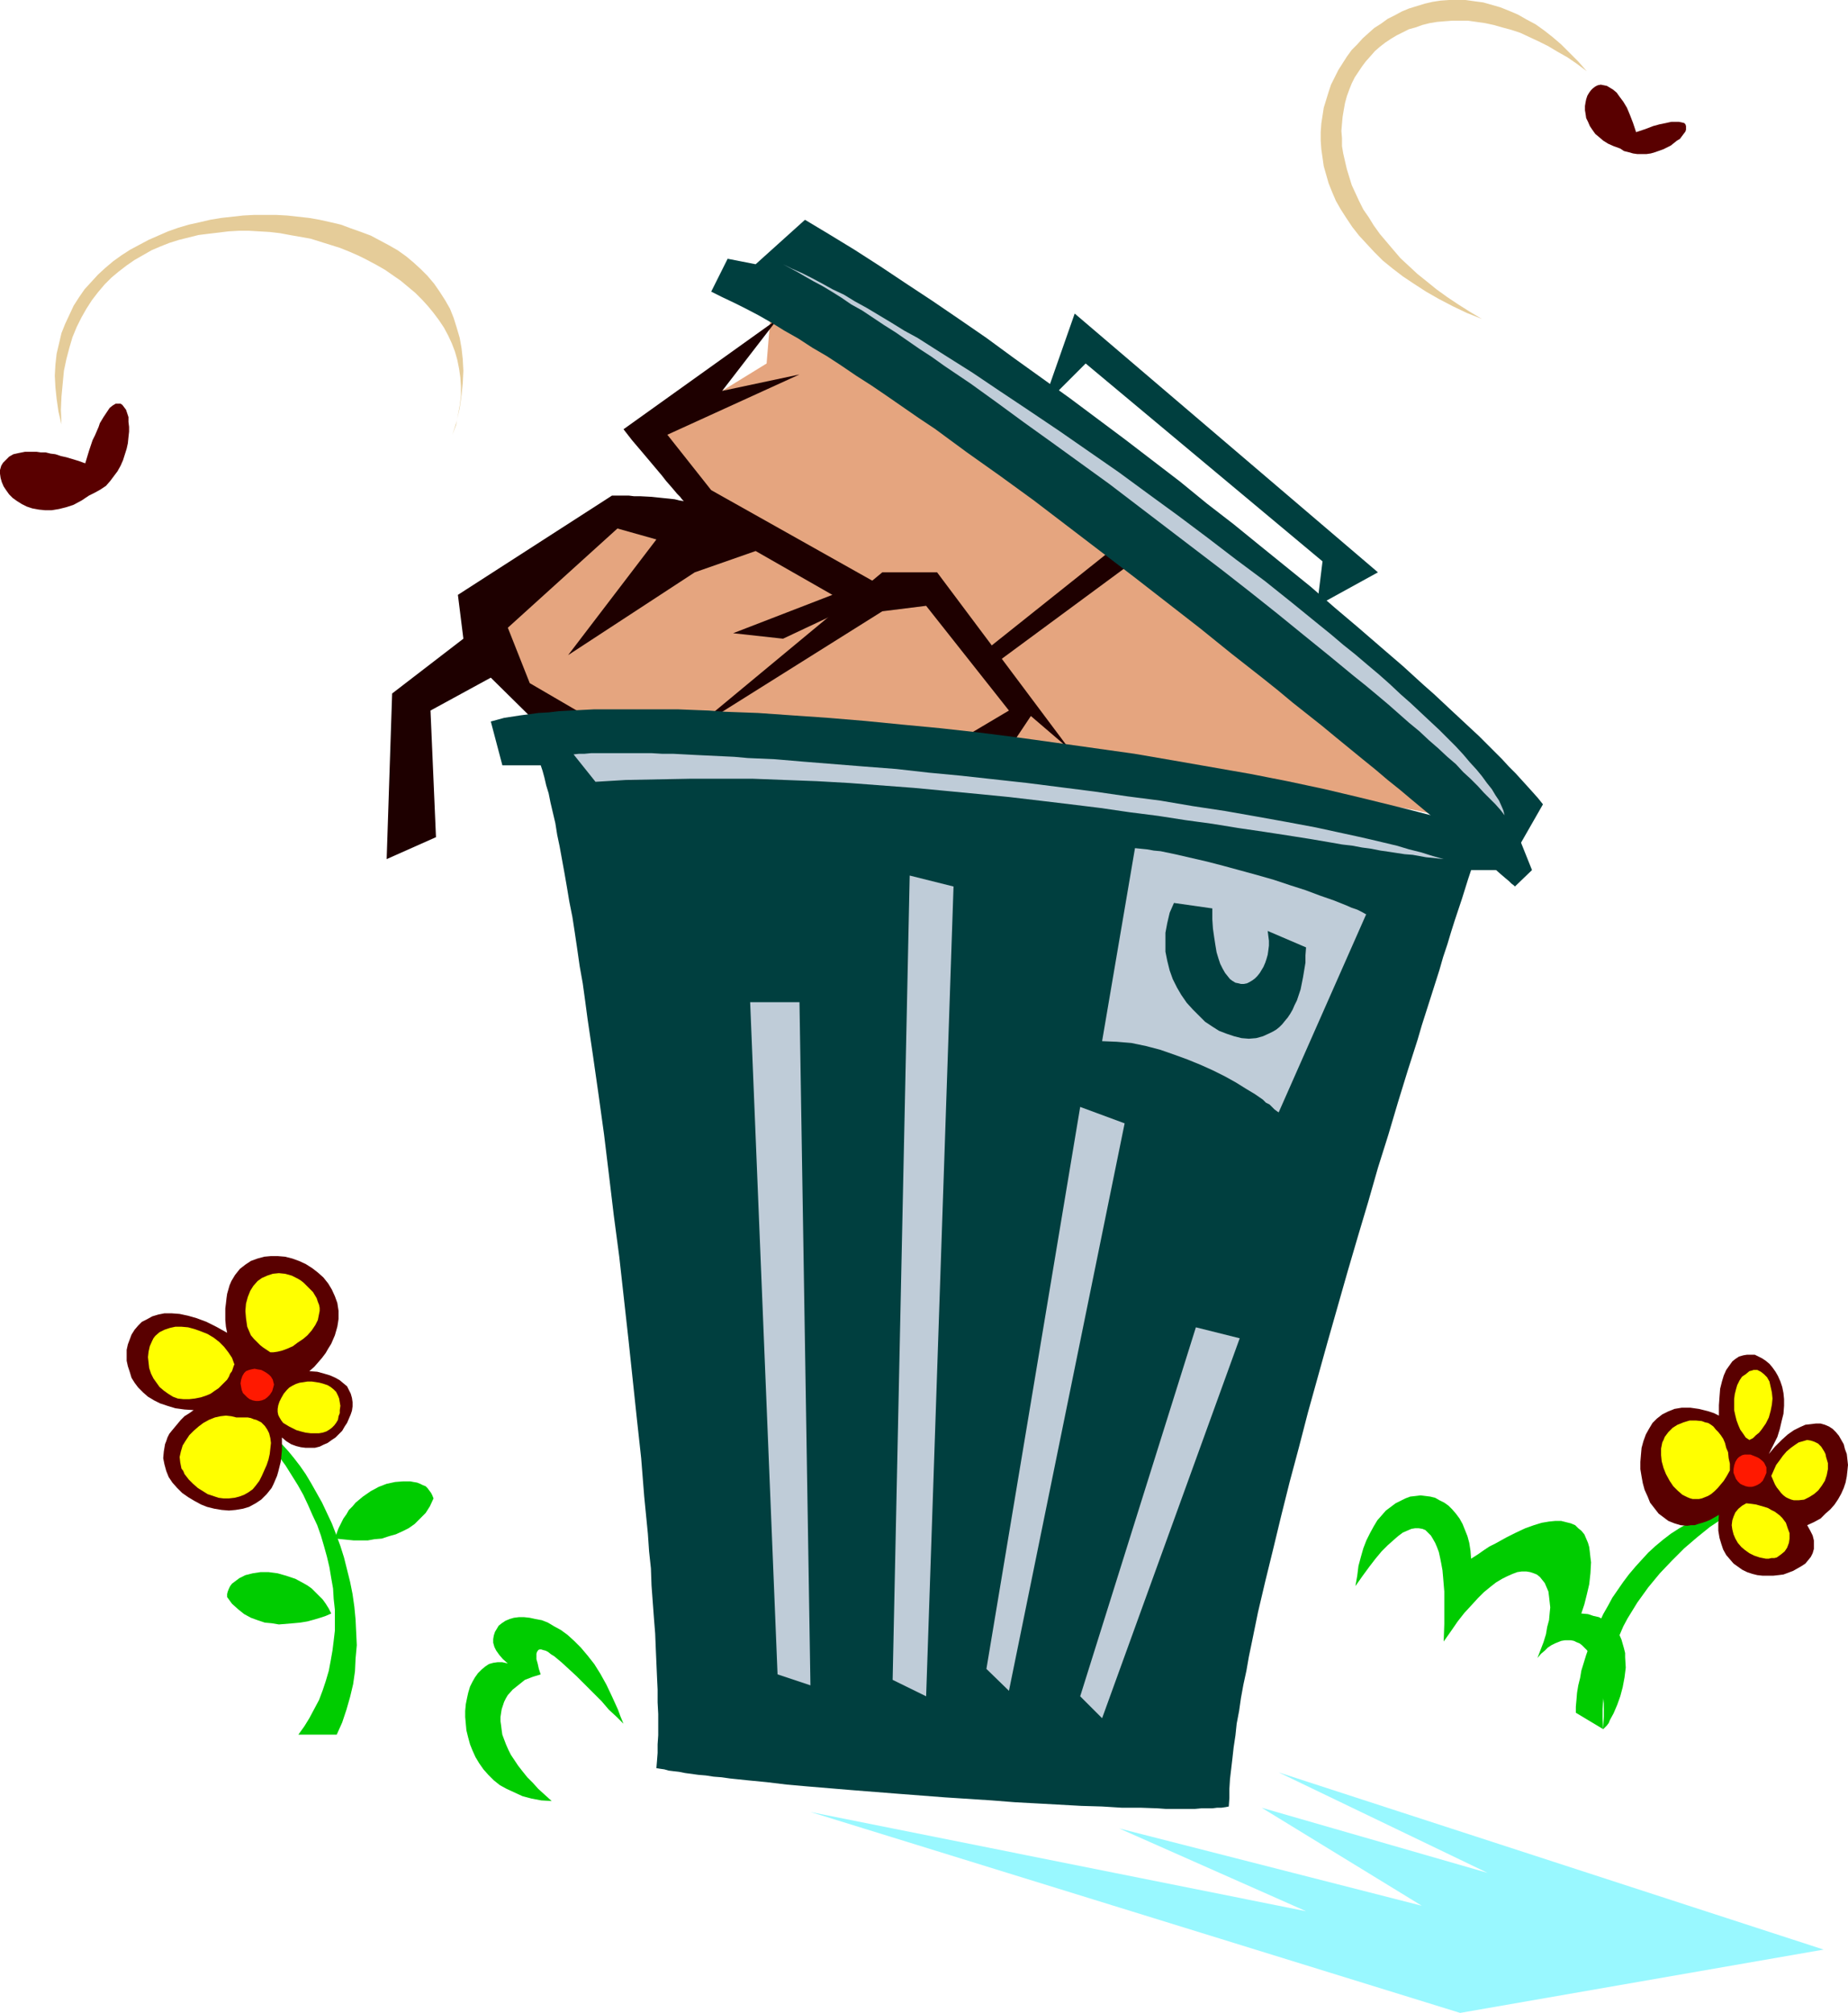
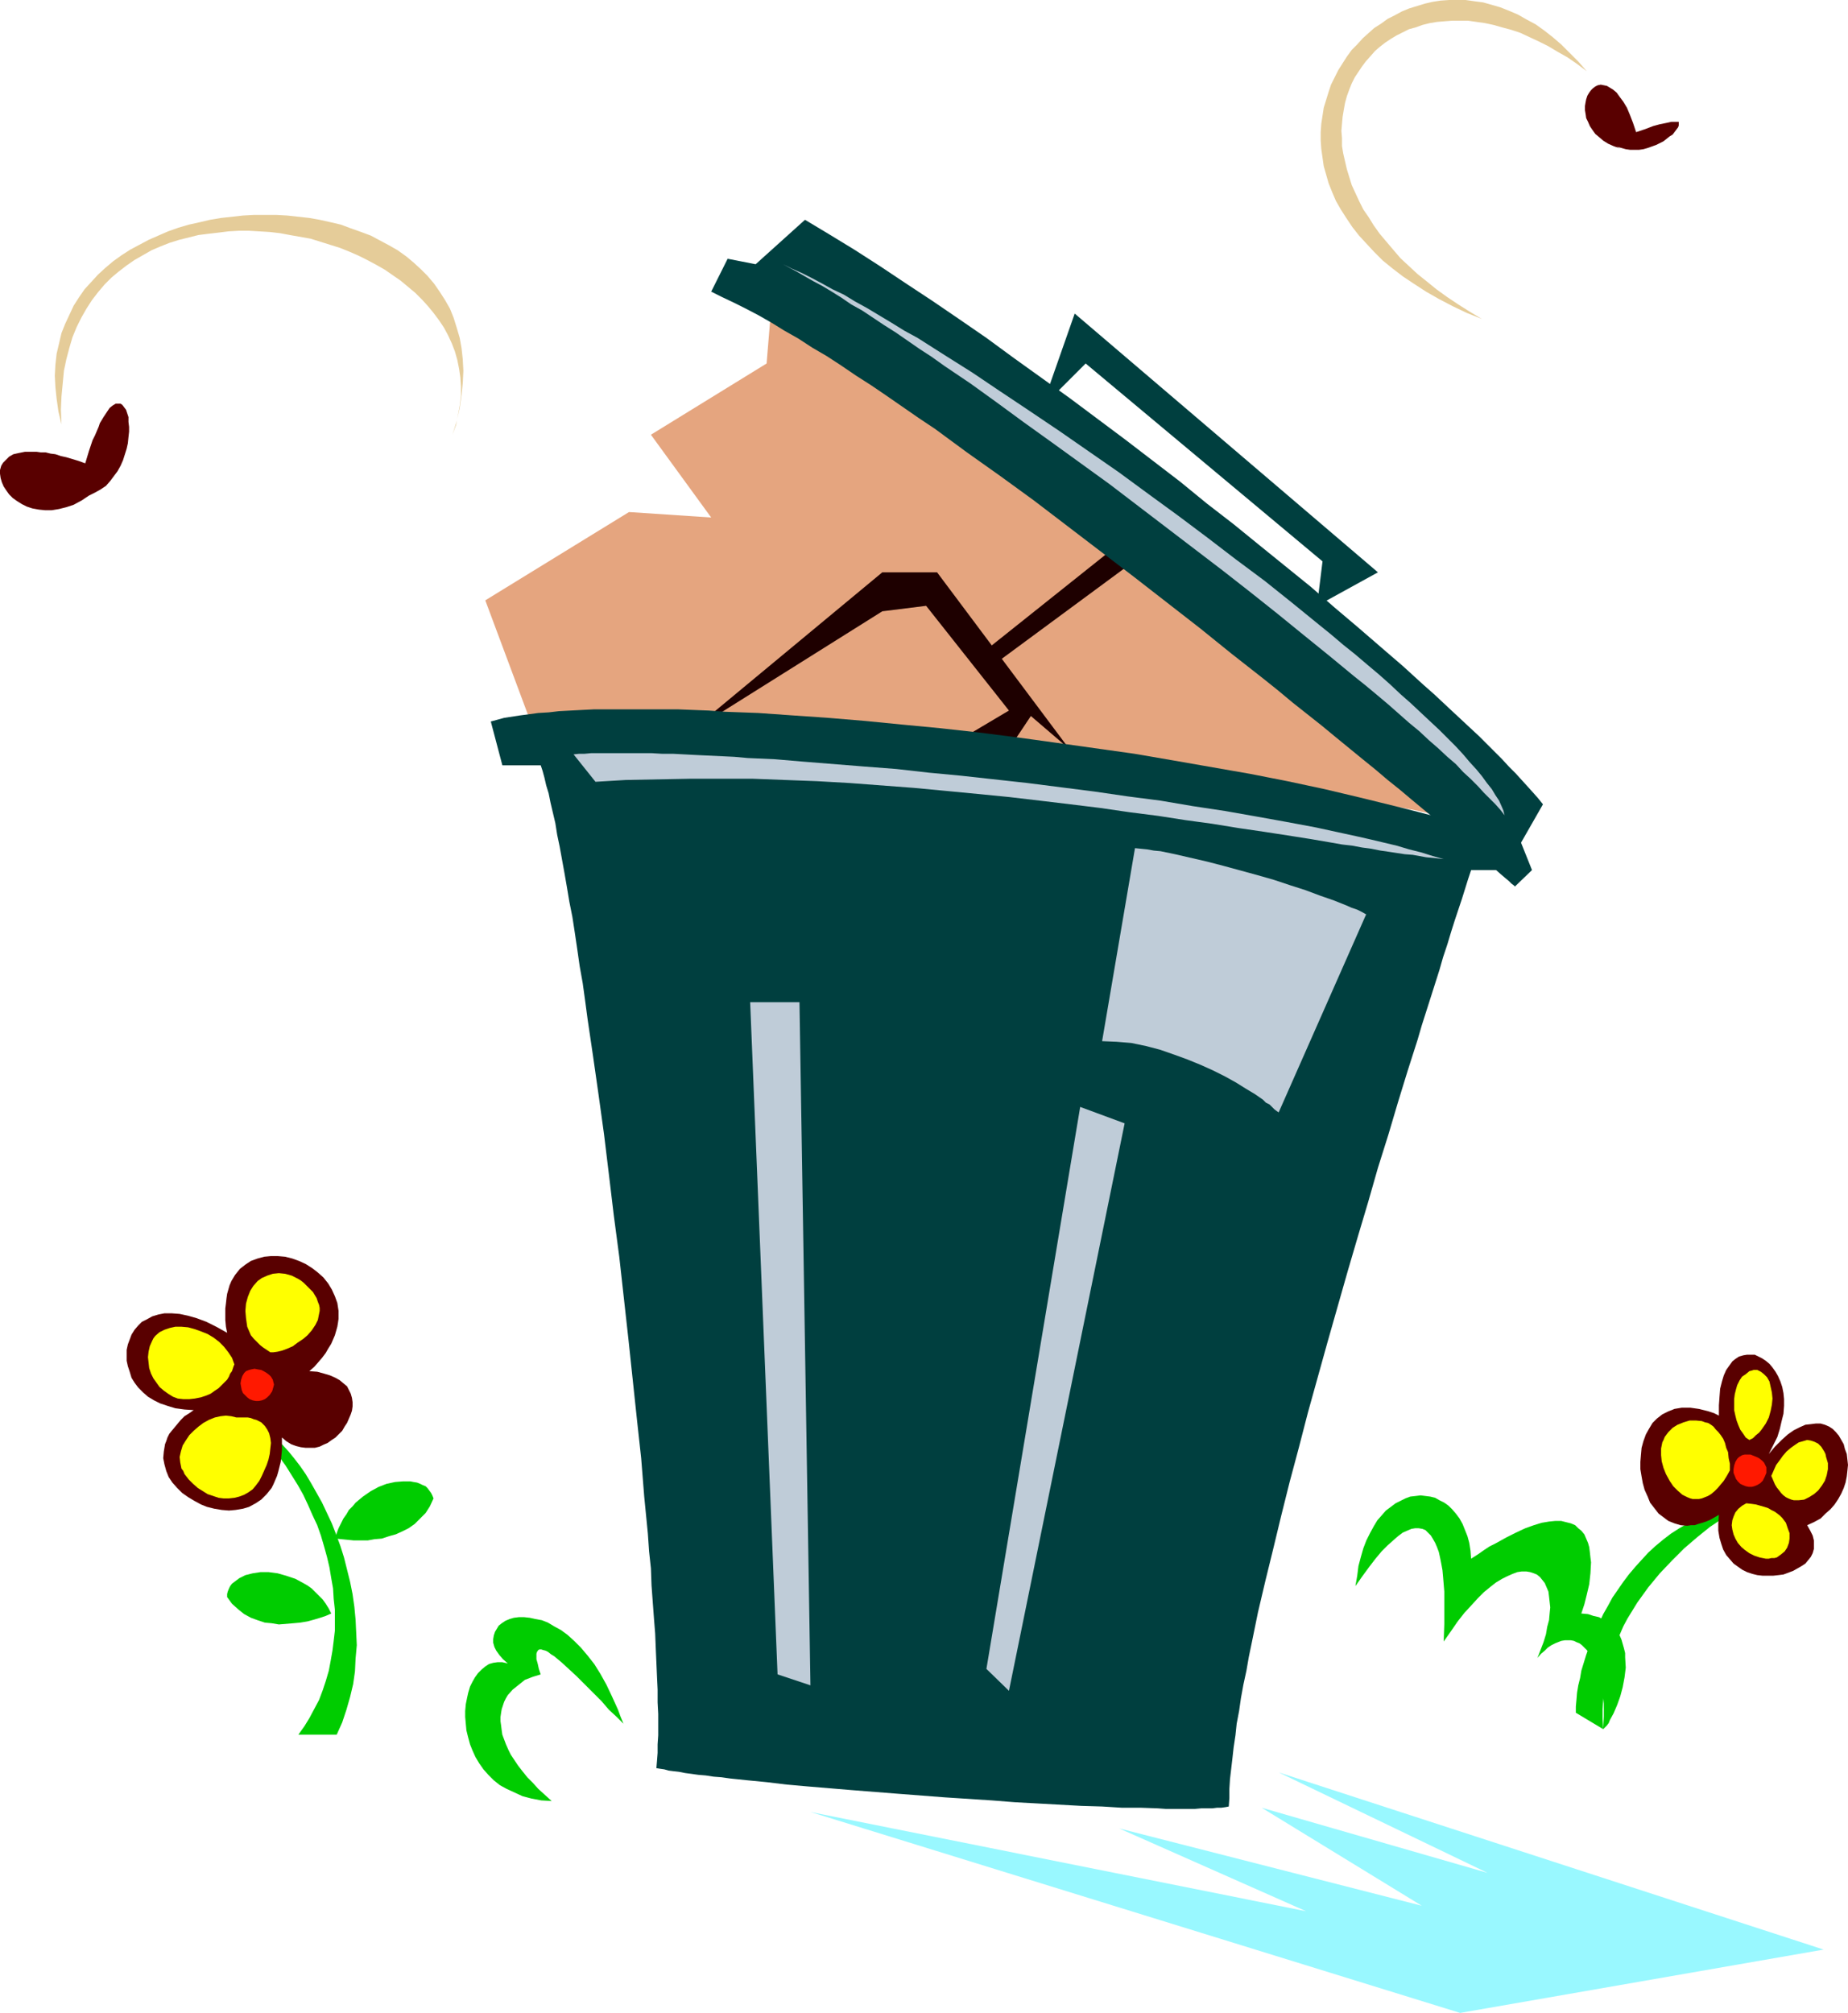
<svg xmlns="http://www.w3.org/2000/svg" xmlns:ns1="http://sodipodi.sourceforge.net/DTD/sodipodi-0.dtd" xmlns:ns2="http://www.inkscape.org/namespaces/inkscape" version="1.0" width="129.766mm" height="141.335mm" id="svg38" ns1:docname="Trash Can 41.wmf">
  <ns1:namedview id="namedview38" pagecolor="#ffffff" bordercolor="#000000" borderopacity="0.25" ns2:showpageshadow="2" ns2:pageopacity="0.0" ns2:pagecheckerboard="0" ns2:deskcolor="#d1d1d1" ns2:document-units="mm" />
  <defs id="defs1">
    <pattern id="WMFhbasepattern" patternUnits="userSpaceOnUse" width="6" height="6" x="0" y="0" />
  </defs>
  <path style="fill:#e5a57f;fill-opacity:1;fill-rule:evenodd;stroke:none" d="M 387.516,217.808 204.909,78.85 l -1.454,17.612 -30.704,18.905 15.998,21.975 -21.816,-1.454 -38.138,23.429 14.706,39.425 2.747,-0.162 h 2.909 l 3.232,-0.162 h 3.232 l 3.232,-0.162 h 7.11 l 3.717,0.162 h 3.717 3.878 l 4.04,0.162 4.04,0.162 8.403,0.162 8.565,0.323 9.05,0.323 9.05,0.485 9.211,0.485 9.373,0.646 19.069,1.293 18.907,1.454 9.373,0.646 9.211,0.808 9.211,0.969 8.726,0.808 8.565,0.808 8.242,0.969 4.04,0.485 4.04,0.323 3.717,0.485 3.717,0.485 3.717,0.485 3.555,0.485 3.394,0.323 3.232,0.485 3.07,0.485 3.07,0.485 2.909,0.485 2.747,0.323 2.586,0.485 2.424,0.485 2.262,0.485 2.101,0.323 1.939,0.485 1.778,0.323 1.454,0.485 z" id="path1" />
  <path style="fill:#1e0000;fill-opacity:1;fill-rule:evenodd;stroke:none" d="M 283.769,198.741 248.702,151.884 h -14.544 l -51.227,42.495 51.227,-32.154 11.635,-1.454 21.978,27.791 -14.706,8.725 14.706,1.454 5.818,-8.725 z" id="path2" />
  <path style="fill:#1e0000;fill-opacity:1;fill-rule:evenodd;stroke:none" d="m 261.792,172.404 36.683,-29.246 4.202,4.524 -39.43,29.084 z" id="path3" />
-   <path style="fill:#1e0000;fill-opacity:1;fill-rule:evenodd;stroke:none" d="m 235.613,156.408 -46.864,-26.337 -11.635,-14.704 35.067,-15.996 -20.523,4.363 14.706,-19.066 -40.885,29.246 1.131,1.454 1.131,1.454 2.747,3.232 2.586,3.07 2.586,3.07 1.131,1.454 1.131,1.293 0.97,1.131 0.808,0.969 0.808,0.808 0.485,0.646 0.323,0.323 0.162,0.162 -1.131,-0.162 -1.293,-0.323 -1.454,-0.162 -1.616,-0.162 -3.07,-0.323 -3.07,-0.162 h -1.616 l -1.293,-0.162 h -1.293 -0.97 -2.262 l -40.885,26.337 1.454,11.634 -18.907,14.542 -1.454,43.949 13.09,-5.817 -1.454,-33.608 15.998,-8.725 11.797,11.634 h 15.998 l -17.453,-10.179 -5.818,-14.704 29.088,-26.337 10.342,2.908 -23.432,30.7 33.613,-21.975 16.16,-5.655 20.362,11.634 -26.341,10.179 13.251,1.454 z" id="path4" />
  <path style="fill:#003f3f;fill-opacity:1;fill-rule:evenodd;stroke:none" d="m 402.06,235.258 v 0 l -0.323,-0.323 -0.646,-0.485 -0.646,-0.646 -0.97,-0.808 -1.131,-0.969 -1.293,-1.131 -1.616,-1.131 -1.616,-1.616 -1.939,-1.454 -1.939,-1.777 -2.262,-1.777 -2.424,-1.939 -2.424,-2.101 -2.586,-2.262 -2.747,-2.262 -2.909,-2.424 -3.07,-2.585 -3.232,-2.585 -3.232,-2.747 -3.394,-2.747 -3.555,-2.908 -3.555,-2.908 -3.717,-3.07 -3.878,-3.07 -3.878,-3.07 -3.878,-3.232 -4.04,-3.232 -8.242,-6.463 -8.403,-6.786 -8.726,-6.786 -8.726,-6.786 -17.776,-13.573 -8.888,-6.786 -8.888,-6.463 -8.888,-6.302 -8.565,-6.302 -4.363,-2.908 -4.202,-2.908 -4.202,-2.908 -4.04,-2.747 -4.04,-2.585 -4.04,-2.747 -3.717,-2.424 -3.878,-2.262 -3.717,-2.424 -3.717,-2.101 -3.394,-2.101 -3.394,-1.939 -3.394,-1.777 -3.232,-1.616 -3.07,-1.454 -2.909,-1.454 4.363,-8.725 7.434,1.454 13.09,-11.795 6.464,3.878 6.626,4.039 6.787,4.363 6.787,4.524 7.11,4.686 7.11,4.847 7.272,5.009 7.272,5.332 7.434,5.332 7.434,5.332 14.706,10.987 14.544,11.149 7.11,5.817 7.11,5.494 6.949,5.655 6.787,5.494 6.787,5.494 6.302,5.494 6.302,5.332 5.979,5.171 5.818,5.009 5.494,5.009 2.747,2.424 5.01,4.686 2.262,2.101 2.424,2.262 2.262,2.101 2.101,2.101 2.101,2.101 1.939,1.939 1.778,1.939 1.778,1.777 1.616,1.777 1.616,1.777 1.454,1.616 1.293,1.454 1.293,1.616 -5.818,10.179 2.909,7.271 z" id="path5" />
  <path style="fill:#bfccd8;fill-opacity:1;fill-rule:evenodd;stroke:none" d="m 399.313,216.353 -1.131,-1.454 -1.293,-1.454 -1.454,-1.454 -1.616,-1.616 -1.616,-1.777 -1.939,-1.939 -1.939,-1.777 -1.939,-2.101 -2.262,-1.939 -2.424,-2.262 -2.424,-2.101 -2.586,-2.424 -2.747,-2.262 -2.747,-2.424 -2.747,-2.424 -3.07,-2.585 -2.909,-2.424 -3.232,-2.585 -6.464,-5.332 -6.787,-5.494 -6.949,-5.655 -7.11,-5.655 -7.434,-5.817 -15.029,-11.472 -15.029,-11.472 -7.595,-5.494 -7.595,-5.494 -7.434,-5.332 -7.272,-5.332 -6.949,-5.009 -6.949,-4.686 -3.394,-2.424 -3.232,-2.101 -6.302,-4.363 -3.07,-1.939 -2.909,-1.939 -2.909,-1.939 -2.909,-1.616 -2.586,-1.777 -2.586,-1.616 -2.424,-1.454 -2.424,-1.293 -2.262,-1.293 -1.939,-1.131 -2.101,-1.131 -1.778,-0.969 2.262,1.131 2.586,1.131 2.586,1.293 2.747,1.454 2.909,1.616 3.07,1.454 2.909,1.777 3.232,1.777 3.232,1.939 3.232,1.939 3.394,2.101 3.555,1.939 3.555,2.262 3.555,2.262 7.434,4.686 7.434,5.009 7.757,5.171 7.918,5.332 7.918,5.494 7.918,5.494 7.918,5.817 7.757,5.655 7.757,5.817 7.595,5.817 7.595,5.655 7.272,5.817 6.949,5.655 3.394,2.747 3.232,2.747 3.232,2.585 3.232,2.747 3.07,2.585 2.909,2.585 2.747,2.585 2.747,2.424 2.586,2.424 2.586,2.424 2.424,2.262 2.262,2.262 2.101,2.101 1.939,2.101 1.778,2.101 1.778,1.939 1.454,1.777 1.293,1.777 1.293,1.616 0.97,1.616 0.97,1.454 0.646,1.454 0.485,1.131 z" id="path6" />
  <path style="fill:#003f3f;fill-opacity:1;fill-rule:evenodd;stroke:none" d="m 349.54,160.771 16.16,-8.887 -80.477,-68.671 -8.726,24.883 11.635,-11.634 62.862,52.513 z" id="path7" />
  <path style="fill:#003f3f;fill-opacity:1;fill-rule:evenodd;stroke:none" d="m 174.205,469.224 0.162,-1.939 0.162,-2.101 v -2.262 l 0.162,-2.424 v -5.655 l -0.162,-3.07 v -3.393 l -0.162,-3.393 -0.162,-3.716 -0.162,-3.716 -0.162,-4.039 -0.323,-4.039 -0.323,-4.363 -0.323,-4.363 -0.162,-4.524 -0.485,-4.524 -0.323,-4.686 -0.97,-9.856 -0.808,-10.179 -1.131,-10.341 -1.131,-10.664 -1.131,-10.664 -2.424,-21.813 -1.454,-10.987 -1.293,-10.826 -1.293,-10.664 -1.454,-10.503 -1.454,-10.179 -1.454,-9.856 -0.646,-4.847 -0.646,-4.686 -0.808,-4.524 -0.646,-4.524 -0.646,-4.363 -0.646,-4.201 -0.808,-4.039 -0.646,-3.878 -0.646,-3.716 -0.646,-3.555 -0.646,-3.555 -0.646,-3.07 -0.485,-3.07 -0.646,-2.747 -0.646,-2.747 -0.485,-2.424 -0.646,-2.101 -0.485,-2.101 -0.485,-1.777 -0.485,-1.454 h -10.181 l -3.07,-11.634 1.778,-0.485 1.778,-0.485 2.101,-0.323 2.101,-0.323 2.424,-0.323 2.424,-0.323 2.747,-0.162 2.747,-0.323 3.07,-0.162 3.07,-0.162 3.232,-0.162 h 3.394 3.555 7.272 4.04 3.878 l 4.04,0.162 4.202,0.162 4.363,0.323 4.363,0.162 4.363,0.162 9.211,0.646 9.373,0.646 9.696,0.808 9.858,0.969 10.181,0.969 10.181,1.131 10.181,1.293 10.504,1.454 10.342,1.454 10.342,1.454 10.342,1.777 10.181,1.777 10.181,1.777 9.858,1.939 9.858,2.101 9.534,2.262 9.211,2.262 4.525,1.131 4.363,1.131 4.363,1.131 4.202,1.293 4.202,1.131 4.04,1.293 3.878,1.293 3.878,1.293 -4.363,7.271 h -8.888 l -0.808,2.424 -0.808,2.585 -0.808,2.585 -0.97,2.908 -0.97,2.908 -0.97,3.07 -0.97,3.232 -1.131,3.393 -0.97,3.393 -1.131,3.555 -1.131,3.555 -2.424,7.594 -1.131,3.878 -2.586,8.079 -2.586,8.402 -2.586,8.725 -2.747,8.725 -2.586,9.048 -2.747,9.21 -2.747,9.372 -5.333,18.743 -5.171,18.582 -2.424,9.372 -2.424,9.048 -2.262,9.048 -2.101,8.725 -2.101,8.564 -1.939,8.241 -1.616,7.917 -0.808,3.878 -0.646,3.716 -0.808,3.716 -0.646,3.555 -0.485,3.393 -0.646,3.393 -0.323,3.07 -0.485,3.232 -0.323,2.908 -0.323,2.747 -0.323,2.747 -0.162,2.585 v 2.424 l -0.162,2.262 -0.808,0.162 -1.131,0.162 h -1.131 l -1.293,0.162 h -1.454 -1.454 l -1.778,0.162 h -7.595 l -2.262,-0.162 -4.525,-0.162 h -5.01 l -5.171,-0.323 -5.494,-0.162 -5.818,-0.323 -5.818,-0.323 -5.979,-0.323 -6.141,-0.485 -12.443,-0.808 -12.605,-0.969 -6.141,-0.485 -6.141,-0.485 -5.818,-0.485 -5.818,-0.485 -5.494,-0.485 -5.333,-0.646 -5.01,-0.485 -4.686,-0.485 -2.262,-0.323 -2.101,-0.162 -2.101,-0.323 -1.939,-0.162 -3.555,-0.485 -1.616,-0.323 -1.454,-0.162 -1.293,-0.162 -1.131,-0.323 -1.131,-0.162 z" id="path8" />
-   <path style="fill:#bfccd8;fill-opacity:1;fill-rule:evenodd;stroke:none" d="m 292.496,455.974 36.522,-100.825 -11.635,-2.908 -30.704,97.917 z" id="path9" />
  <path style="fill:#bfccd8;fill-opacity:1;fill-rule:evenodd;stroke:none" d="M 267.771,448.703 298.475,298.112 286.678,293.75 261.792,442.886 Z" id="path10" />
-   <path style="fill:#bfccd8;fill-opacity:1;fill-rule:evenodd;stroke:none" d="m 245.793,450.157 7.272,-214.899 -11.635,-2.908 -4.525,213.445 z" id="path11" />
  <path style="fill:#bfccd8;fill-opacity:1;fill-rule:evenodd;stroke:none" d="m 215.089,447.249 -2.909,-181.291 h -13.09 l 7.272,178.383 z" id="path12" />
  <path style="fill:#bfccd8;fill-opacity:1;fill-rule:evenodd;stroke:none" d="m 152.227,200.196 1.454,-0.162 h 1.454 l 1.778,-0.162 h 1.778 2.101 6.787 2.586 2.747 l 2.747,0.162 h 2.909 l 3.07,0.162 3.07,0.162 3.394,0.162 3.394,0.162 3.394,0.162 3.555,0.323 7.272,0.323 7.595,0.646 8.08,0.646 8.08,0.646 8.403,0.646 8.565,0.969 8.565,0.808 17.614,1.939 17.776,2.262 8.888,1.293 8.726,1.131 8.565,1.454 8.565,1.293 8.242,1.454 8.08,1.454 7.757,1.454 7.434,1.616 3.717,0.808 3.555,0.808 3.394,0.808 3.394,0.808 3.232,0.969 3.232,0.808 3.07,0.969 2.909,0.808 -1.454,-0.162 -1.616,-0.162 -1.616,-0.162 -1.778,-0.323 -1.778,-0.323 -2.101,-0.162 -2.101,-0.323 -2.101,-0.323 -2.262,-0.323 -2.424,-0.485 -2.424,-0.323 -2.586,-0.485 -2.747,-0.323 -2.747,-0.485 -5.656,-0.969 -6.141,-0.969 -6.302,-0.969 -6.626,-0.969 -6.949,-1.131 -7.11,-0.969 -7.272,-1.131 -7.595,-0.969 -7.757,-1.131 -7.918,-0.969 -8.08,-0.969 -8.242,-0.969 -8.242,-0.808 -8.403,-0.808 -8.565,-0.808 -8.565,-0.646 -8.565,-0.646 -8.565,-0.485 -8.565,-0.323 -8.403,-0.323 h -8.565 -8.403 l -8.403,0.162 -8.403,0.162 -8.08,0.485 z" id="path13" />
  <path style="fill:#bfccd8;fill-opacity:1;fill-rule:evenodd;stroke:none" d="m 301.222,225.079 -8.726,51.22 3.878,0.162 3.878,0.323 3.878,0.808 3.717,0.969 3.717,1.293 3.555,1.293 3.555,1.454 3.232,1.454 3.232,1.616 2.909,1.616 2.586,1.616 2.424,1.454 2.101,1.454 0.808,0.808 0.97,0.485 0.646,0.646 0.646,0.646 0.646,0.485 0.485,0.323 v 0 l 23.27,-52.675 v 0.162 l -1.131,-0.646 -1.293,-0.646 -1.454,-0.485 -1.454,-0.646 -1.616,-0.646 -1.616,-0.646 -3.717,-1.293 -3.878,-1.454 -4.04,-1.293 -4.363,-1.454 -4.525,-1.293 -8.888,-2.424 -4.363,-1.131 -4.202,-0.969 -4.202,-0.969 -3.878,-0.808 -1.778,-0.162 -1.778,-0.323 -1.616,-0.162 z" id="path14" />
-   <path style="fill:#003f3f;fill-opacity:1;fill-rule:evenodd;stroke:none" d="m 311.564,239.621 -1.131,2.585 -0.646,2.747 -0.485,2.585 v 2.424 2.585 l 0.485,2.424 0.646,2.585 0.808,2.262 1.131,2.262 1.131,1.939 1.454,2.101 1.616,1.777 1.616,1.616 1.616,1.616 1.939,1.293 1.778,1.131 2.101,0.808 1.939,0.646 1.939,0.485 1.939,0.162 1.939,-0.162 1.778,-0.485 1.778,-0.808 0.97,-0.485 0.808,-0.485 0.808,-0.646 0.808,-0.808 0.646,-0.808 0.808,-0.969 0.646,-0.969 0.646,-1.131 0.485,-1.131 0.646,-1.293 0.485,-1.454 0.485,-1.454 0.323,-1.616 0.323,-1.616 0.323,-1.939 0.323,-1.939 v -1.939 l 0.162,-2.101 -10.181,-4.363 0.162,1.293 0.162,1.293 v 1.293 l -0.162,1.293 -0.162,1.131 -0.323,1.131 -0.323,0.969 -0.485,1.131 -0.485,0.808 -0.485,0.808 -0.646,0.808 -0.646,0.646 -0.646,0.485 -0.808,0.485 -0.646,0.323 -0.808,0.162 h -0.808 l -0.646,-0.162 -0.808,-0.162 -0.808,-0.485 -0.646,-0.485 -0.646,-0.808 -0.646,-0.808 -0.646,-1.131 -0.646,-1.293 -0.485,-1.454 -0.485,-1.616 -0.323,-1.939 -0.323,-2.101 -0.323,-2.262 -0.162,-2.424 v -2.747 -0.162 z" id="path15" />
  <path style="fill:#e5cc99;fill-opacity:1;fill-rule:evenodd;stroke:none" d="m 393.334,84.667 -4.04,-1.616 -3.717,-1.777 -3.717,-1.939 -3.394,-1.939 -3.232,-2.101 -2.909,-1.939 -2.747,-2.101 -2.586,-2.101 -2.262,-2.262 -2.101,-2.262 -1.939,-2.101 -1.778,-2.262 -1.616,-2.424 -1.454,-2.262 -1.293,-2.262 -0.97,-2.262 -0.97,-2.424 -0.646,-2.262 -0.646,-2.262 -0.323,-2.262 -0.323,-2.262 -0.162,-2.262 v -2.262 l 0.162,-2.262 0.323,-2.101 0.323,-2.101 0.646,-2.101 0.646,-2.101 0.646,-1.939 0.97,-1.939 0.97,-1.939 1.131,-1.777 1.131,-1.777 1.293,-1.777 1.454,-1.454 1.454,-1.616 1.616,-1.454 1.454,-1.293 1.778,-1.131 1.778,-1.293 1.939,-0.969 1.778,-0.969 1.939,-0.808 2.101,-0.646 2.101,-0.646 2.101,-0.485 2.101,-0.323 L 384.608,0 h 2.101 2.262 l 2.262,0.323 2.424,0.323 2.262,0.646 2.262,0.646 2.424,0.969 2.262,0.969 2.262,1.293 2.424,1.293 2.262,1.616 2.262,1.777 2.262,1.939 2.262,2.262 2.262,2.262 2.262,2.585 -2.586,-1.939 -2.586,-1.777 -2.586,-1.454 -2.424,-1.454 -2.586,-1.293 -2.424,-1.131 -2.424,-1.131 -2.424,-0.808 -2.424,-0.646 -2.262,-0.646 -2.262,-0.485 -2.262,-0.323 -2.262,-0.323 h -2.101 -2.101 l -2.101,0.162 -1.939,0.162 -1.939,0.323 -1.939,0.485 -1.778,0.646 -1.778,0.485 -1.616,0.808 -1.616,0.808 -1.616,0.969 -1.454,0.969 -1.454,1.131 -1.293,1.131 -1.131,1.293 -1.293,1.454 -0.97,1.293 -0.97,1.454 -0.97,1.454 -0.808,1.616 -0.646,1.616 -0.646,1.777 -0.485,1.777 -0.323,1.777 -0.323,1.939 -0.162,1.777 -0.162,1.939 0.162,1.939 v 2.101 l 0.323,1.939 0.485,2.101 0.485,2.101 0.646,2.101 0.646,2.101 0.97,2.101 0.97,2.101 1.131,2.262 1.454,2.101 1.293,2.101 1.616,2.262 1.778,2.101 1.778,2.101 1.939,2.262 2.262,2.101 2.262,2.101 2.424,1.939 2.586,2.101 2.909,2.101 2.909,1.939 3.07,1.939 z" id="path16" />
-   <path style="fill:#590000;fill-opacity:1;fill-rule:evenodd;stroke:none" d="m 430.017,39.425 -1.778,-0.646 -1.454,-0.646 -1.293,-0.808 -1.131,-0.969 -0.97,-0.808 -0.808,-1.131 -0.646,-0.969 -0.485,-1.131 -0.485,-0.969 -0.162,-1.131 -0.162,-0.969 v -1.131 l 0.162,-0.969 0.162,-0.808 0.323,-0.969 0.485,-0.808 0.485,-0.646 0.485,-0.485 0.646,-0.485 0.646,-0.323 0.808,-0.162 0.808,0.162 0.808,0.162 0.808,0.485 0.808,0.485 0.97,0.808 0.808,1.131 0.97,1.293 0.97,1.616 0.808,1.939 0.808,2.101 0.808,2.424 2.424,-0.808 2.101,-0.808 1.778,-0.485 1.616,-0.323 1.454,-0.323 h 1.131 0.808 l 0.808,0.162 0.646,0.162 0.323,0.323 0.162,0.485 v 0.323 0.646 l -0.162,0.485 -0.485,0.646 -0.485,0.646 -0.485,0.646 -0.808,0.485 -0.808,0.646 -0.808,0.646 -1.939,0.969 -2.262,0.808 -1.131,0.323 -1.131,0.162 h -1.293 -1.131 l -1.131,-0.162 -1.131,-0.323 -1.293,-0.323 z" id="path17" />
+   <path style="fill:#590000;fill-opacity:1;fill-rule:evenodd;stroke:none" d="m 430.017,39.425 -1.778,-0.646 -1.454,-0.646 -1.293,-0.808 -1.131,-0.969 -0.97,-0.808 -0.808,-1.131 -0.646,-0.969 -0.485,-1.131 -0.485,-0.969 -0.162,-1.131 -0.162,-0.969 v -1.131 l 0.162,-0.969 0.162,-0.808 0.323,-0.969 0.485,-0.808 0.485,-0.646 0.485,-0.485 0.646,-0.485 0.646,-0.323 0.808,-0.162 0.808,0.162 0.808,0.162 0.808,0.485 0.808,0.485 0.97,0.808 0.808,1.131 0.97,1.293 0.97,1.616 0.808,1.939 0.808,2.101 0.808,2.424 2.424,-0.808 2.101,-0.808 1.778,-0.485 1.616,-0.323 1.454,-0.323 h 1.131 0.808 v 0.323 0.646 l -0.162,0.485 -0.485,0.646 -0.485,0.646 -0.485,0.646 -0.808,0.485 -0.808,0.646 -0.808,0.646 -1.939,0.969 -2.262,0.808 -1.131,0.323 -1.131,0.162 h -1.293 -1.131 l -1.131,-0.162 -1.131,-0.323 -1.293,-0.323 z" id="path17" />
  <path style="fill:#e5cc99;fill-opacity:1;fill-rule:evenodd;stroke:none" d="m 120.069,115.367 1.131,-3.555 0.808,-3.555 0.485,-3.393 0.323,-3.232 0.162,-3.232 -0.162,-3.07 -0.323,-2.908 -0.485,-2.747 -0.808,-2.747 -0.808,-2.585 -0.97,-2.424 -1.293,-2.262 -1.454,-2.262 -1.454,-2.101 -1.778,-2.101 -1.778,-1.777 -1.939,-1.777 -1.939,-1.616 -2.262,-1.616 -2.262,-1.293 -2.424,-1.293 -2.424,-1.293 -2.586,-0.969 -2.747,-0.969 -2.586,-0.969 -2.747,-0.646 -2.909,-0.646 -2.747,-0.485 -2.909,-0.323 -2.909,-0.323 -2.909,-0.162 h -5.979 l -2.909,0.162 -2.909,0.323 -2.909,0.323 -2.909,0.485 -2.747,0.646 -2.909,0.646 -2.747,0.808 -2.747,0.969 -2.586,1.131 -2.586,1.131 -2.424,1.293 -2.424,1.293 -2.262,1.454 -2.262,1.616 -2.101,1.777 -1.939,1.777 -1.778,1.939 -1.778,1.939 -1.454,2.101 -1.454,2.262 -1.131,2.424 -1.131,2.424 -0.97,2.424 -0.646,2.747 -0.646,2.747 -0.323,2.908 -0.162,2.908 0.162,3.07 0.323,3.07 0.485,3.393 0.808,3.393 -0.162,-3.878 0.162,-3.555 0.323,-3.393 0.323,-3.393 0.646,-3.07 0.808,-3.07 0.808,-2.747 1.131,-2.747 1.293,-2.585 1.293,-2.262 1.454,-2.262 1.616,-2.101 1.778,-2.101 1.778,-1.777 1.939,-1.616 2.101,-1.616 2.101,-1.454 2.262,-1.293 2.262,-1.293 2.262,-0.969 2.424,-0.969 2.586,-0.808 2.586,-0.646 2.586,-0.646 2.586,-0.323 2.747,-0.323 2.586,-0.323 2.747,-0.162 h 2.747 l 2.747,0.162 2.747,0.162 2.747,0.323 2.586,0.485 2.747,0.485 2.747,0.485 2.586,0.808 2.586,0.808 2.586,0.808 2.424,0.969 2.586,1.131 2.262,1.131 2.424,1.293 2.262,1.293 2.101,1.454 2.101,1.454 1.939,1.616 1.939,1.616 1.778,1.777 1.616,1.777 1.454,1.777 1.454,1.939 1.293,1.939 1.131,2.101 0.97,2.101 0.808,2.101 0.646,2.262 0.485,2.424 0.323,2.262 0.162,2.424 v 2.424 l -0.323,2.585 -0.485,2.585 -0.485,2.585 z" id="path18" />
  <path style="fill:#590000;fill-opacity:1;fill-rule:evenodd;stroke:none" d="m 23.594,131.525 -1.939,1.293 -2.101,1.131 -1.939,0.646 -1.939,0.485 -1.939,0.323 H 11.958 L 10.342,135.241 8.565,134.918 7.11,134.433 5.818,133.787 4.525,132.979 3.394,132.171 2.424,131.202 1.616,130.071 0.97,129.101 0.485,127.97 0.162,126.839 0,125.708 v -0.969 l 0.323,-1.131 0.485,-0.808 0.808,-0.808 0.808,-0.808 1.131,-0.646 1.454,-0.323 1.616,-0.323 H 8.565 9.696 l 1.131,0.162 h 1.293 l 1.293,0.323 1.293,0.162 1.454,0.485 1.454,0.323 1.616,0.485 1.616,0.485 1.778,0.646 0.485,-1.616 0.485,-1.616 0.485,-1.454 0.485,-1.454 0.646,-1.293 0.485,-1.131 0.485,-1.131 0.323,-0.969 0.485,-0.808 0.485,-0.808 0.97,-1.454 0.646,-0.969 0.808,-0.646 0.808,-0.485 h 0.646 0.646 l 0.485,0.323 0.485,0.646 0.485,0.646 0.323,0.969 0.323,0.969 v 1.293 l 0.162,1.293 v 1.293 l -0.162,1.454 -0.162,1.616 -0.323,1.454 -0.97,3.07 -0.646,1.454 -0.808,1.454 -0.97,1.293 -0.97,1.293 -1.131,1.293 -1.454,0.969 -1.454,0.808 z" id="path19" />
  <path style="fill:#99f8ff;fill-opacity:1;fill-rule:evenodd;stroke:none" d="m 215.089,480.857 172.427,53.321 96.475,-16.804 -144.632,-47.019 55.429,26.66 -59.954,-17.289 42.501,26.014 -80.315,-20.52 49.611,21.975 z" id="path20" />
  <path style="fill:#00cc00;fill-opacity:1;fill-rule:evenodd;stroke:none" d="m 359.721,420.912 0.485,-2.747 0.323,-2.585 0.646,-2.424 0.646,-2.262 0.808,-2.101 0.97,-1.939 0.97,-1.777 0.97,-1.616 1.131,-1.293 1.131,-1.293 1.293,-0.969 1.293,-0.969 1.293,-0.646 1.293,-0.646 1.293,-0.485 1.454,-0.162 1.293,-0.162 1.293,0.162 1.293,0.162 1.293,0.323 1.131,0.646 1.293,0.646 1.131,0.808 0.97,0.969 0.97,1.131 0.97,1.293 0.808,1.454 0.646,1.616 0.646,1.616 0.485,1.777 0.323,2.101 0.162,2.101 1.778,-1.131 1.616,-1.131 1.454,-0.969 1.616,-0.808 1.454,-0.808 1.454,-0.808 2.586,-1.293 2.424,-1.131 2.262,-0.808 2.101,-0.646 1.939,-0.323 1.616,-0.162 h 1.616 l 1.293,0.323 1.293,0.323 1.131,0.485 0.808,0.808 0.808,0.646 0.808,0.969 0.485,1.131 0.485,1.131 0.323,1.131 0.162,1.293 0.162,1.454 0.162,1.293 -0.162,2.908 -0.323,2.908 -0.646,2.747 -0.646,2.585 -0.808,2.424 1.778,0.162 1.454,0.485 1.454,0.323 1.131,0.646 1.293,0.646 0.97,0.808 0.646,0.808 0.808,0.969 0.646,0.969 0.485,1.131 0.323,1.131 0.323,1.131 0.323,1.293 v 1.131 l 0.162,2.747 -0.323,2.585 -0.485,2.585 -0.646,2.424 -0.808,2.262 -0.97,2.262 -0.97,1.777 -0.323,0.808 -0.485,0.646 -0.485,0.485 -0.485,0.485 0.162,-3.393 v -3.393 l -0.323,-2.908 -0.485,-2.908 -0.646,-2.585 -0.485,-1.131 -0.323,-1.131 -0.485,-0.969 -0.646,-0.969 -0.485,-0.808 -0.646,-0.808 -0.646,-0.646 -0.646,-0.646 -0.646,-0.485 -0.808,-0.323 -0.646,-0.323 -0.808,-0.162 h -0.808 -0.808 l -0.97,0.162 -0.808,0.323 -0.808,0.323 -0.97,0.485 -0.97,0.646 -0.808,0.808 -0.97,0.808 -0.97,1.131 0.808,-2.101 0.808,-2.101 0.646,-2.101 0.323,-1.939 0.485,-1.777 0.162,-1.777 0.162,-1.616 -0.162,-1.454 -0.162,-1.454 -0.162,-1.293 -0.485,-1.131 -0.485,-1.131 -0.646,-0.808 -0.646,-0.808 -0.808,-0.646 -0.808,-0.323 -0.97,-0.323 -0.97,-0.162 h -1.293 l -1.131,0.162 -1.293,0.485 -1.454,0.646 -1.293,0.646 -1.616,0.969 -1.454,1.131 -1.778,1.454 -1.616,1.616 -1.616,1.777 -1.939,2.101 -1.778,2.262 -1.778,2.585 -1.939,2.747 0.162,-4.686 v -4.363 -4.201 l -0.162,-1.939 -0.162,-1.939 -0.162,-1.777 -0.323,-1.777 -0.323,-1.616 -0.323,-1.454 -0.485,-1.293 -0.485,-1.131 -0.646,-1.131 -0.485,-0.808 -0.808,-0.808 -0.646,-0.646 -0.808,-0.323 -0.97,-0.162 h -0.97 l -0.97,0.162 -1.131,0.485 -1.131,0.485 -1.293,0.969 -1.293,1.131 -1.454,1.293 -1.616,1.616 -1.616,1.939 -1.616,2.101 -1.778,2.424 z" id="path21" />
  <path style="fill:#00cc00;fill-opacity:1;fill-rule:evenodd;stroke:none" d="m 146.409,477.949 -2.747,-0.162 -2.586,-0.485 -2.424,-0.646 -2.101,-0.969 -2.101,-0.969 -1.778,-0.969 -1.616,-1.293 -1.454,-1.454 -1.293,-1.454 -1.131,-1.616 -0.97,-1.616 -0.808,-1.777 -0.646,-1.616 -0.485,-1.777 -0.485,-1.939 -0.162,-1.777 -0.162,-1.777 v -1.616 l 0.162,-1.777 0.323,-1.616 0.323,-1.454 0.485,-1.616 0.646,-1.293 0.646,-1.131 0.808,-1.131 0.97,-0.969 0.97,-0.808 0.97,-0.646 1.131,-0.323 1.131,-0.162 h 1.293 l 1.454,0.323 -1.293,-1.131 -0.97,-1.131 -0.808,-1.131 -0.485,-0.969 -0.323,-1.131 v -0.969 l 0.162,-0.969 0.323,-0.969 0.485,-0.808 0.485,-0.808 0.808,-0.646 0.97,-0.646 1.131,-0.485 1.131,-0.323 1.293,-0.162 h 1.454 l 1.454,0.162 1.454,0.323 1.778,0.323 1.616,0.646 1.616,0.969 1.778,0.969 1.778,1.293 1.778,1.616 1.778,1.777 1.778,2.101 1.778,2.262 1.616,2.585 1.616,2.908 1.454,3.07 1.616,3.555 0.646,1.777 0.808,1.939 -1.778,-1.777 -2.101,-1.939 -1.939,-2.262 -2.262,-2.262 -4.363,-4.363 -2.101,-1.939 -1.939,-1.777 -0.97,-0.808 -0.97,-0.808 -0.808,-0.485 -0.808,-0.646 -0.646,-0.323 -0.646,-0.162 -0.485,-0.162 h -0.485 l -0.323,0.162 -0.323,0.485 -0.162,0.485 v 0.646 0.808 l 0.323,1.131 0.323,1.454 0.485,1.454 -2.101,0.646 -2.101,0.808 -1.616,1.293 -1.616,1.293 -1.293,1.454 -0.485,0.808 -0.485,0.969 -0.323,0.969 -0.323,0.969 -0.162,0.969 -0.162,1.131 v 1.131 l 0.162,1.131 0.162,1.293 0.162,1.131 0.485,1.293 0.485,1.293 0.646,1.454 0.646,1.293 0.97,1.454 0.97,1.454 1.131,1.454 1.293,1.616 1.454,1.454 1.454,1.616 1.778,1.616 z" id="path22" />
  <path style="fill:#00cc00;fill-opacity:1;fill-rule:evenodd;stroke:none" d="m 66.094,377.124 1.293,0.485 1.454,0.808 1.454,0.969 1.616,1.131 1.454,1.293 1.616,1.616 1.616,1.777 1.454,1.777 1.616,2.101 1.454,2.101 1.454,2.424 1.454,2.585 1.454,2.585 1.293,2.747 1.293,2.747 1.131,2.908 1.131,3.07 0.97,3.07 0.808,3.232 0.808,3.232 0.646,3.232 0.485,3.393 0.323,3.393 0.162,3.393 0.162,3.393 -0.323,3.555 -0.162,3.393 -0.485,3.393 -0.808,3.393 -0.97,3.393 -1.131,3.393 -1.454,3.232 H 79.184 l 1.616,-2.262 1.293,-2.101 1.293,-2.424 1.293,-2.424 0.97,-2.585 0.808,-2.424 0.808,-2.747 0.485,-2.585 0.485,-2.747 0.323,-2.585 0.323,-2.747 v -2.747 -2.747 l -0.323,-2.908 -0.162,-2.747 -0.485,-2.747 -0.485,-2.908 -0.646,-2.747 -0.808,-2.908 -0.808,-2.747 -0.97,-2.747 -1.293,-2.747 -1.131,-2.585 -1.293,-2.747 -1.454,-2.585 -1.616,-2.585 -1.616,-2.585 -1.778,-2.424 -1.778,-2.585 -1.939,-2.262 -2.101,-2.262 z" id="path23" />
  <path style="fill:#00cc00;fill-opacity:1;fill-rule:evenodd;stroke:none" d="m 87.91,428.183 -0.646,-1.293 -0.808,-1.293 -0.808,-1.131 -0.97,-0.969 -1.939,-1.939 -1.131,-0.808 -1.131,-0.646 -2.101,-1.131 -2.424,-0.808 -2.262,-0.646 -2.424,-0.323 h -2.101 l -2.101,0.323 -1.939,0.485 -1.616,0.808 -0.646,0.485 -1.293,0.969 -0.485,0.646 -0.323,0.646 -0.323,0.808 -0.162,0.646 v 0.808 l 1.293,1.777 1.616,1.454 1.616,1.293 1.778,0.969 1.778,0.646 1.939,0.646 1.778,0.162 1.939,0.323 1.939,-0.162 1.939,-0.162 1.778,-0.162 1.939,-0.323 1.778,-0.485 1.616,-0.485 1.454,-0.485 z" id="path24" />
  <path style="fill:#00cc00;fill-opacity:1;fill-rule:evenodd;stroke:none" d="m 89.041,408.309 0.323,-1.454 0.485,-1.293 0.646,-1.293 0.646,-1.293 0.808,-1.131 0.646,-1.131 0.97,-0.969 0.808,-0.969 1.939,-1.616 2.101,-1.454 2.101,-1.131 2.101,-0.808 2.262,-0.485 2.101,-0.162 h 1.939 l 0.808,0.162 0.97,0.162 0.808,0.323 0.646,0.323 0.808,0.323 0.485,0.485 0.485,0.646 0.485,0.646 0.323,0.646 0.323,0.808 -0.97,2.101 -1.131,1.777 -1.454,1.454 -1.454,1.454 -1.616,1.131 -1.616,0.808 -1.778,0.808 -1.778,0.485 -1.939,0.646 -1.939,0.162 -1.778,0.323 h -1.939 -1.778 l -1.616,-0.162 -1.616,-0.162 z" id="path25" />
  <path style="fill:#590000;fill-opacity:1;fill-rule:evenodd;stroke:none" d="m 82.093,363.875 1.293,-1.131 1.131,-1.293 0.97,-1.131 0.97,-1.293 0.646,-1.131 0.808,-1.293 0.485,-1.131 0.485,-1.131 0.323,-1.131 0.323,-1.131 0.162,-0.969 0.162,-1.131 v -2.101 l -0.323,-2.101 -0.646,-1.777 -0.808,-1.777 -0.97,-1.616 -1.293,-1.616 -1.454,-1.293 -1.454,-1.131 -1.778,-1.131 -1.778,-0.808 -1.778,-0.646 -1.939,-0.485 -1.939,-0.162 h -1.778 l -1.778,0.162 -1.778,0.485 -1.778,0.646 -1.454,0.969 -1.454,1.131 -0.646,0.808 -0.646,0.808 -0.485,0.808 -0.485,0.808 -0.485,1.131 -0.323,1.131 -0.323,1.131 -0.162,1.131 -0.162,1.454 -0.162,1.293 v 1.616 1.454 l 0.162,1.777 0.323,1.616 -1.454,-0.808 -1.454,-0.808 -1.293,-0.646 -1.293,-0.646 -2.586,-0.969 -2.262,-0.646 -2.262,-0.485 -2.101,-0.162 h -1.939 l -1.616,0.323 -1.616,0.485 -1.454,0.808 -1.293,0.646 -0.97,0.969 -0.97,1.131 -0.808,1.293 -0.485,1.293 -0.485,1.293 -0.323,1.454 v 1.454 1.454 l 0.323,1.454 0.485,1.454 0.485,1.616 0.808,1.293 0.97,1.293 1.293,1.293 1.293,1.131 1.616,0.969 1.616,0.808 1.939,0.646 2.101,0.646 2.424,0.323 2.424,0.162 -1.131,0.808 -1.293,0.808 -0.97,0.969 -0.808,0.969 -0.808,0.969 -0.808,0.969 -0.646,0.808 -0.485,0.969 -0.323,0.969 -0.323,0.808 -0.323,1.939 -0.162,1.777 0.323,1.616 0.485,1.777 0.646,1.616 0.97,1.454 1.293,1.454 1.293,1.293 1.616,1.131 1.616,0.969 1.778,0.969 1.616,0.646 1.939,0.485 1.939,0.323 1.939,0.162 1.778,-0.162 1.939,-0.323 1.616,-0.485 1.778,-0.969 1.454,-0.969 1.454,-1.454 1.293,-1.616 0.485,-0.969 0.485,-1.131 0.485,-1.131 0.323,-1.131 0.323,-1.293 0.323,-1.293 0.162,-1.454 0.162,-1.616 v -3.393 l 1.131,0.969 1.293,0.808 1.293,0.485 1.293,0.323 1.293,0.162 h 1.293 1.131 l 1.293,-0.323 0.97,-0.485 1.131,-0.485 1.131,-0.808 0.97,-0.646 0.808,-0.808 0.97,-0.969 0.646,-1.131 0.646,-0.969 0.485,-1.131 0.485,-1.131 0.323,-0.969 0.162,-1.131 v -1.131 l -0.162,-1.131 -0.323,-1.131 -0.485,-0.969 -0.485,-0.969 -0.97,-0.808 -0.97,-0.808 -1.131,-0.646 -1.454,-0.646 -1.616,-0.485 -1.778,-0.485 z" id="path26" />
  <path style="fill:#ffff00;fill-opacity:1;fill-rule:evenodd;stroke:none" d="m 71.75,358.866 h 0.808 l 1.131,-0.162 1.293,-0.323 1.293,-0.485 1.454,-0.646 1.293,-0.969 1.454,-0.969 1.131,-0.969 1.131,-1.293 0.97,-1.454 0.646,-1.293 0.323,-1.616 0.162,-0.808 v -0.808 l -0.162,-0.808 -0.323,-0.808 -0.323,-0.969 -0.485,-0.808 -0.485,-0.808 -0.808,-0.808 -0.808,-0.808 -0.808,-0.808 -0.808,-0.646 -0.808,-0.485 -1.616,-0.808 -1.778,-0.485 -1.616,-0.162 -1.616,0.162 -1.454,0.485 -1.454,0.646 -1.131,0.808 -1.131,1.293 -0.808,1.293 -0.646,1.616 -0.485,1.777 -0.162,1.939 0.162,1.939 0.162,1.131 0.162,1.131 0.485,1.131 0.485,1.131 0.808,0.969 0.808,0.808 0.808,0.808 0.808,0.646 0.97,0.646 z" id="path27" />
  <path style="fill:#ffff00;fill-opacity:1;fill-rule:evenodd;stroke:none" d="m 62.216,362.097 -0.646,-1.777 -0.97,-1.454 -1.131,-1.454 -1.293,-1.293 -1.454,-1.131 -1.616,-0.969 -1.616,-0.646 -1.778,-0.646 -1.778,-0.485 -1.778,-0.162 h -1.616 l -1.454,0.323 -1.454,0.485 -1.293,0.646 -1.131,0.969 -0.485,0.646 -0.323,0.646 -0.646,1.454 -0.323,1.454 -0.162,1.454 0.162,1.454 0.162,1.454 0.485,1.454 0.646,1.293 0.808,1.131 0.808,1.131 1.131,0.969 1.131,0.808 1.293,0.808 1.293,0.485 1.454,0.162 h 1.616 l 1.454,-0.162 1.616,-0.323 1.454,-0.485 1.131,-0.485 1.131,-0.808 0.97,-0.646 0.808,-0.808 0.646,-0.646 0.808,-0.808 0.485,-0.808 0.323,-0.808 0.485,-0.646 0.162,-0.485 0.162,-0.485 0.162,-0.485 z" id="path28" />
  <path style="fill:#ffff00;fill-opacity:1;fill-rule:evenodd;stroke:none" d="m 62.701,376.155 -1.293,-0.323 -1.454,-0.162 -1.454,0.162 -1.454,0.323 -1.616,0.646 -1.454,0.808 -1.293,0.969 -1.293,1.131 -1.131,1.131 -0.97,1.454 -0.808,1.293 -0.485,1.616 -0.323,1.454 0.162,1.454 0.162,0.808 0.162,0.808 0.485,0.646 0.323,0.808 1.131,1.454 1.131,1.131 1.293,1.131 1.293,0.808 1.293,0.808 1.454,0.485 1.454,0.485 1.293,0.162 h 1.454 l 1.454,-0.162 1.293,-0.323 1.293,-0.485 1.131,-0.646 1.131,-0.808 0.808,-0.969 0.97,-1.293 0.646,-1.293 0.646,-1.454 0.646,-1.454 0.485,-1.454 0.323,-1.454 0.162,-1.454 0.162,-1.454 -0.162,-1.293 -0.323,-1.293 -0.485,-0.969 -0.646,-0.969 -0.97,-0.969 -1.293,-0.646 -0.646,-0.162 -0.808,-0.323 -0.808,-0.162 h -1.939 z" id="path29" />
-   <path style="fill:#ffff00;fill-opacity:1;fill-rule:evenodd;stroke:none" d="m 76.114,368.884 0.646,-0.646 0.808,-0.485 0.97,-0.485 0.97,-0.323 1.131,-0.162 0.97,-0.162 h 1.131 l 1.131,0.162 0.97,0.162 1.131,0.323 0.97,0.323 0.808,0.485 0.808,0.646 0.646,0.646 0.485,0.969 0.323,0.808 0.162,0.969 0.162,0.969 -0.162,1.131 v 0.808 l -0.323,0.808 -0.162,0.969 -0.485,0.808 -0.485,0.646 -0.646,0.646 -0.646,0.485 -0.808,0.485 -0.97,0.323 -0.97,0.162 h -1.131 -1.131 l -1.293,-0.162 -1.293,-0.323 -1.131,-0.323 -0.97,-0.485 -0.97,-0.485 -0.808,-0.485 -0.808,-0.485 -0.485,-0.646 -0.485,-0.808 -0.323,-0.646 -0.162,-0.808 v -0.808 l 0.162,-0.969 0.323,-0.969 0.485,-0.969 0.646,-1.131 z" id="path30" />
  <path style="fill:#ff1900;fill-opacity:1;fill-rule:evenodd;stroke:none" d="m 72.558,368.076 0.162,-0.646 -0.162,-0.646 -0.162,-0.646 -0.485,-0.808 -0.485,-0.485 -0.646,-0.485 -0.808,-0.485 -0.646,-0.323 -0.97,-0.162 -0.808,-0.162 -0.808,0.162 -0.646,0.162 -0.808,0.323 -0.485,0.485 -0.485,0.808 -0.323,0.969 -0.162,0.969 0.162,0.969 0.162,0.808 0.323,0.808 0.646,0.646 0.485,0.485 0.646,0.485 0.808,0.323 0.808,0.162 h 0.808 l 0.808,-0.162 0.808,-0.323 0.646,-0.485 0.646,-0.646 0.646,-0.969 z" id="path31" />
  <path style="fill:#00cc00;fill-opacity:1;fill-rule:evenodd;stroke:none" d="m 425.492,458.883 -0.162,-2.747 v -2.585 l 0.162,-2.585 0.162,-2.585 0.485,-2.585 0.485,-2.424 0.646,-2.585 0.646,-2.262 0.97,-2.424 0.97,-2.262 0.97,-2.262 1.131,-2.101 1.293,-2.101 1.293,-2.101 2.909,-4.039 3.07,-3.716 3.232,-3.393 3.232,-3.232 3.394,-2.908 3.394,-2.747 3.394,-2.262 3.232,-2.262 1.616,-0.808 1.454,-0.969 -2.747,0.485 -2.747,0.808 -2.586,0.808 -2.586,0.969 -2.424,0.969 -2.424,1.293 -2.262,1.293 -2.262,1.454 -2.101,1.616 -1.939,1.616 -1.939,1.777 -1.778,1.939 -1.616,1.777 -1.778,2.101 -1.454,1.939 -1.454,2.101 -1.454,2.101 -1.131,2.101 -1.293,2.262 -0.97,2.101 -1.939,4.363 -0.808,2.101 -0.808,2.262 -0.646,2.101 -0.646,2.101 -0.323,1.939 -0.485,1.939 -0.323,1.939 -0.162,1.939 -0.162,1.777 v 1.616 z" id="path32" />
  <path style="fill:#590000;fill-opacity:1;fill-rule:evenodd;stroke:none" d="m 469.447,385.849 1.131,-2.262 1.131,-2.262 0.646,-2.101 0.485,-2.101 0.485,-1.939 0.162,-2.101 v -1.777 l -0.162,-1.616 -0.323,-1.616 -0.485,-1.454 -0.646,-1.454 -0.646,-1.131 -0.808,-1.131 -0.808,-0.969 -0.97,-0.808 -0.97,-0.646 -0.97,-0.485 -0.97,-0.485 h -1.131 -0.97 l -0.97,0.162 -1.131,0.323 -0.97,0.646 -0.808,0.646 -0.808,1.131 -0.808,1.131 -0.646,1.454 -0.485,1.616 -0.485,1.939 -0.162,2.101 -0.162,2.262 v 2.747 l -1.293,-0.646 -1.454,-0.485 -1.293,-0.323 -1.293,-0.323 -1.131,-0.162 -1.131,-0.162 h -1.131 -1.131 l -0.97,0.162 -0.97,0.162 -1.616,0.646 -1.616,0.808 -1.454,1.131 -1.131,1.131 -0.97,1.616 -0.808,1.454 -0.646,1.777 -0.485,1.777 -0.162,1.777 -0.162,1.939 v 1.939 l 0.323,1.939 0.323,1.777 0.485,1.777 0.808,1.777 0.646,1.616 1.131,1.454 1.131,1.454 1.293,0.969 1.293,0.969 1.616,0.646 1.616,0.485 1.778,0.162 0.97,-0.162 h 0.97 l 0.97,-0.323 1.131,-0.323 0.97,-0.323 1.131,-0.485 1.131,-0.646 1.131,-0.646 -0.162,2.262 v 1.939 l 0.323,1.939 0.485,1.616 0.485,1.454 0.808,1.454 0.97,1.131 0.97,1.131 1.131,0.808 1.131,0.808 1.293,0.646 1.454,0.485 1.293,0.323 1.454,0.162 h 1.454 1.293 l 1.454,-0.162 1.293,-0.162 1.293,-0.485 1.293,-0.485 1.131,-0.646 1.131,-0.646 0.97,-0.646 0.808,-0.969 0.646,-0.808 0.485,-0.969 0.323,-1.131 v -1.131 -1.131 l -0.323,-1.293 -0.646,-1.293 -0.808,-1.454 1.778,-0.808 1.778,-0.969 1.293,-1.293 1.293,-1.131 1.131,-1.293 0.97,-1.454 0.808,-1.454 0.646,-1.454 0.485,-1.454 0.323,-1.616 0.162,-1.454 0.162,-1.616 -0.162,-1.454 -0.162,-1.454 -0.485,-1.293 -0.323,-1.293 -0.646,-1.131 -0.646,-1.131 -0.808,-0.969 -0.808,-0.808 -0.97,-0.646 -1.131,-0.485 -1.131,-0.323 h -1.293 l -1.293,0.162 -1.454,0.162 -1.454,0.646 -1.616,0.808 -1.616,1.131 -1.616,1.454 -1.778,1.777 z" id="path33" />
  <path style="fill:#ffff00;fill-opacity:1;fill-rule:evenodd;stroke:none" d="m 459.105,390.212 v -1.777 l -0.323,-1.454 -0.162,-1.616 -0.485,-1.131 -0.323,-1.293 -0.485,-1.131 -0.646,-0.969 -0.646,-0.808 -0.646,-0.646 -0.646,-0.808 -0.646,-0.485 -0.808,-0.485 -0.808,-0.162 -0.808,-0.323 -1.616,-0.162 h -1.616 l -1.616,0.485 -1.616,0.646 -1.293,0.808 -1.131,1.131 -0.97,1.293 -0.323,0.808 -0.323,0.646 -0.162,0.808 -0.162,0.808 v 1.777 l 0.162,1.616 0.485,1.777 0.646,1.616 0.97,1.777 0.97,1.454 1.131,1.131 1.293,1.131 1.293,0.646 0.808,0.323 0.646,0.162 h 0.808 0.808 l 0.808,-0.162 0.808,-0.323 0.808,-0.323 0.808,-0.485 0.97,-0.808 0.808,-0.808 0.808,-0.969 0.808,-0.969 0.808,-1.293 z" id="path34" />
  <path style="fill:#ffff00;fill-opacity:1;fill-rule:evenodd;stroke:none" d="m 464.276,382.133 0.97,-0.485 0.808,-0.808 0.808,-0.646 0.646,-0.808 1.131,-1.616 0.808,-1.616 0.485,-1.777 0.323,-1.616 0.162,-1.616 -0.162,-1.616 -0.323,-1.454 -0.323,-1.454 -0.646,-1.131 -0.808,-0.808 -0.808,-0.646 -0.97,-0.485 h -0.485 -0.485 l -0.485,0.162 -0.646,0.162 -0.97,0.808 -0.97,0.646 -0.646,0.969 -0.646,1.293 -0.323,1.131 -0.323,1.293 -0.162,1.293 v 1.454 1.454 l 0.323,1.454 0.323,1.293 0.485,1.293 0.485,1.131 0.808,1.131 0.646,0.969 z" id="path35" />
  <path style="fill:#ffff00;fill-opacity:1;fill-rule:evenodd;stroke:none" d="m 470.094,391.666 0.646,-1.454 0.646,-1.454 0.97,-1.293 0.808,-1.131 0.97,-1.131 1.131,-0.969 1.131,-0.808 0.97,-0.646 1.131,-0.323 1.131,-0.323 0.97,0.162 0.97,0.323 0.97,0.485 0.808,0.808 0.808,1.293 0.323,0.646 0.162,0.808 0.485,1.616 v 1.616 l -0.323,1.616 -0.485,1.454 -0.808,1.293 -0.97,1.293 -1.131,0.969 -1.293,0.808 -1.293,0.646 -1.454,0.162 h -1.293 l -0.646,-0.162 -0.808,-0.323 -0.646,-0.323 -0.646,-0.485 -0.646,-0.646 -0.485,-0.646 -0.646,-0.808 -0.485,-0.808 -0.485,-1.131 z" id="path36" />
  <path style="fill:#ffff00;fill-opacity:1;fill-rule:evenodd;stroke:none" d="m 463.468,398.937 -1.131,0.646 -0.97,0.808 -0.808,0.969 -0.485,1.131 -0.323,0.969 -0.162,1.293 0.162,1.131 0.323,1.293 0.485,1.131 0.646,1.131 0.97,1.131 0.97,0.808 1.131,0.808 1.293,0.646 1.454,0.485 1.616,0.323 h 0.808 l 0.646,-0.162 h 0.808 l 0.646,-0.162 1.131,-0.808 0.97,-0.808 0.646,-0.969 0.485,-1.293 0.162,-1.131 v -1.454 l -0.485,-1.293 -0.485,-1.454 -0.97,-1.293 -0.646,-0.646 -0.646,-0.485 -0.646,-0.485 -0.97,-0.485 -0.808,-0.485 -0.97,-0.323 -1.131,-0.323 -1.131,-0.323 -1.131,-0.162 z" id="path37" />
  <path style="fill:#ff1900;fill-opacity:1;fill-rule:evenodd;stroke:none" d="m 468.801,390.858 v -0.646 -0.808 l -0.323,-0.646 -0.323,-0.646 -0.485,-0.485 -0.808,-0.646 -0.646,-0.323 -0.808,-0.323 -0.808,-0.323 h -0.808 -0.808 l -0.646,0.162 -0.808,0.485 -0.485,0.485 -0.485,0.808 -0.323,0.969 -0.162,0.969 v 0.969 l 0.323,0.808 0.323,0.808 0.485,0.646 0.646,0.646 0.646,0.323 0.808,0.323 0.808,0.162 h 0.808 l 0.646,-0.162 0.808,-0.323 0.808,-0.485 0.646,-0.646 0.485,-0.969 z" id="path38" />
</svg>